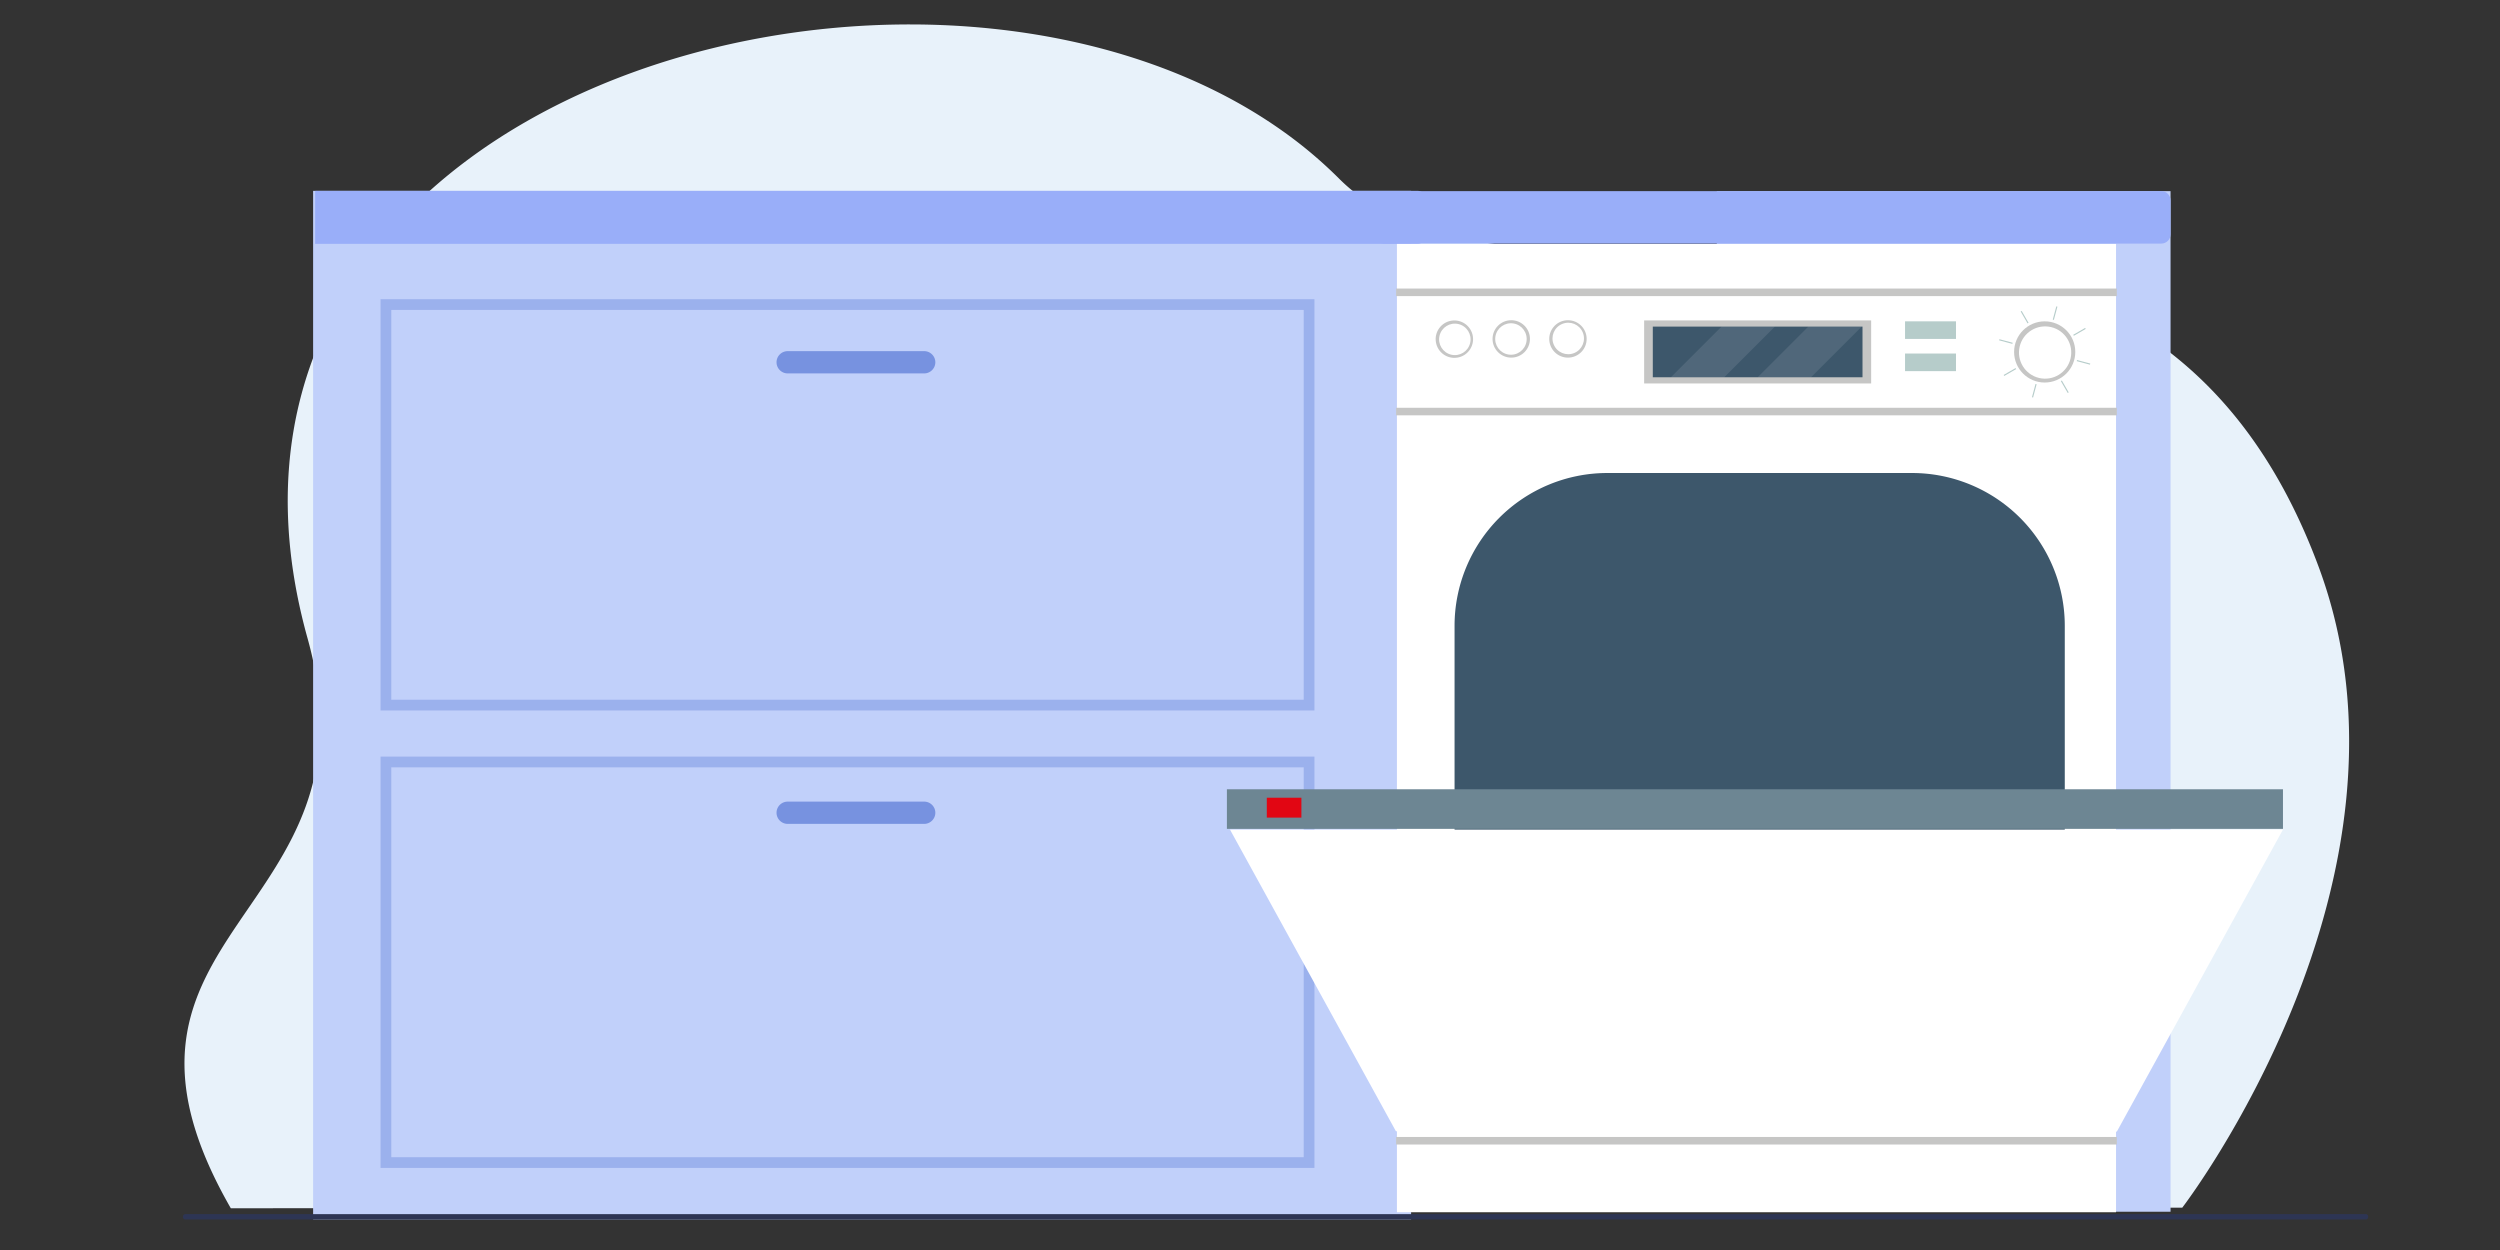
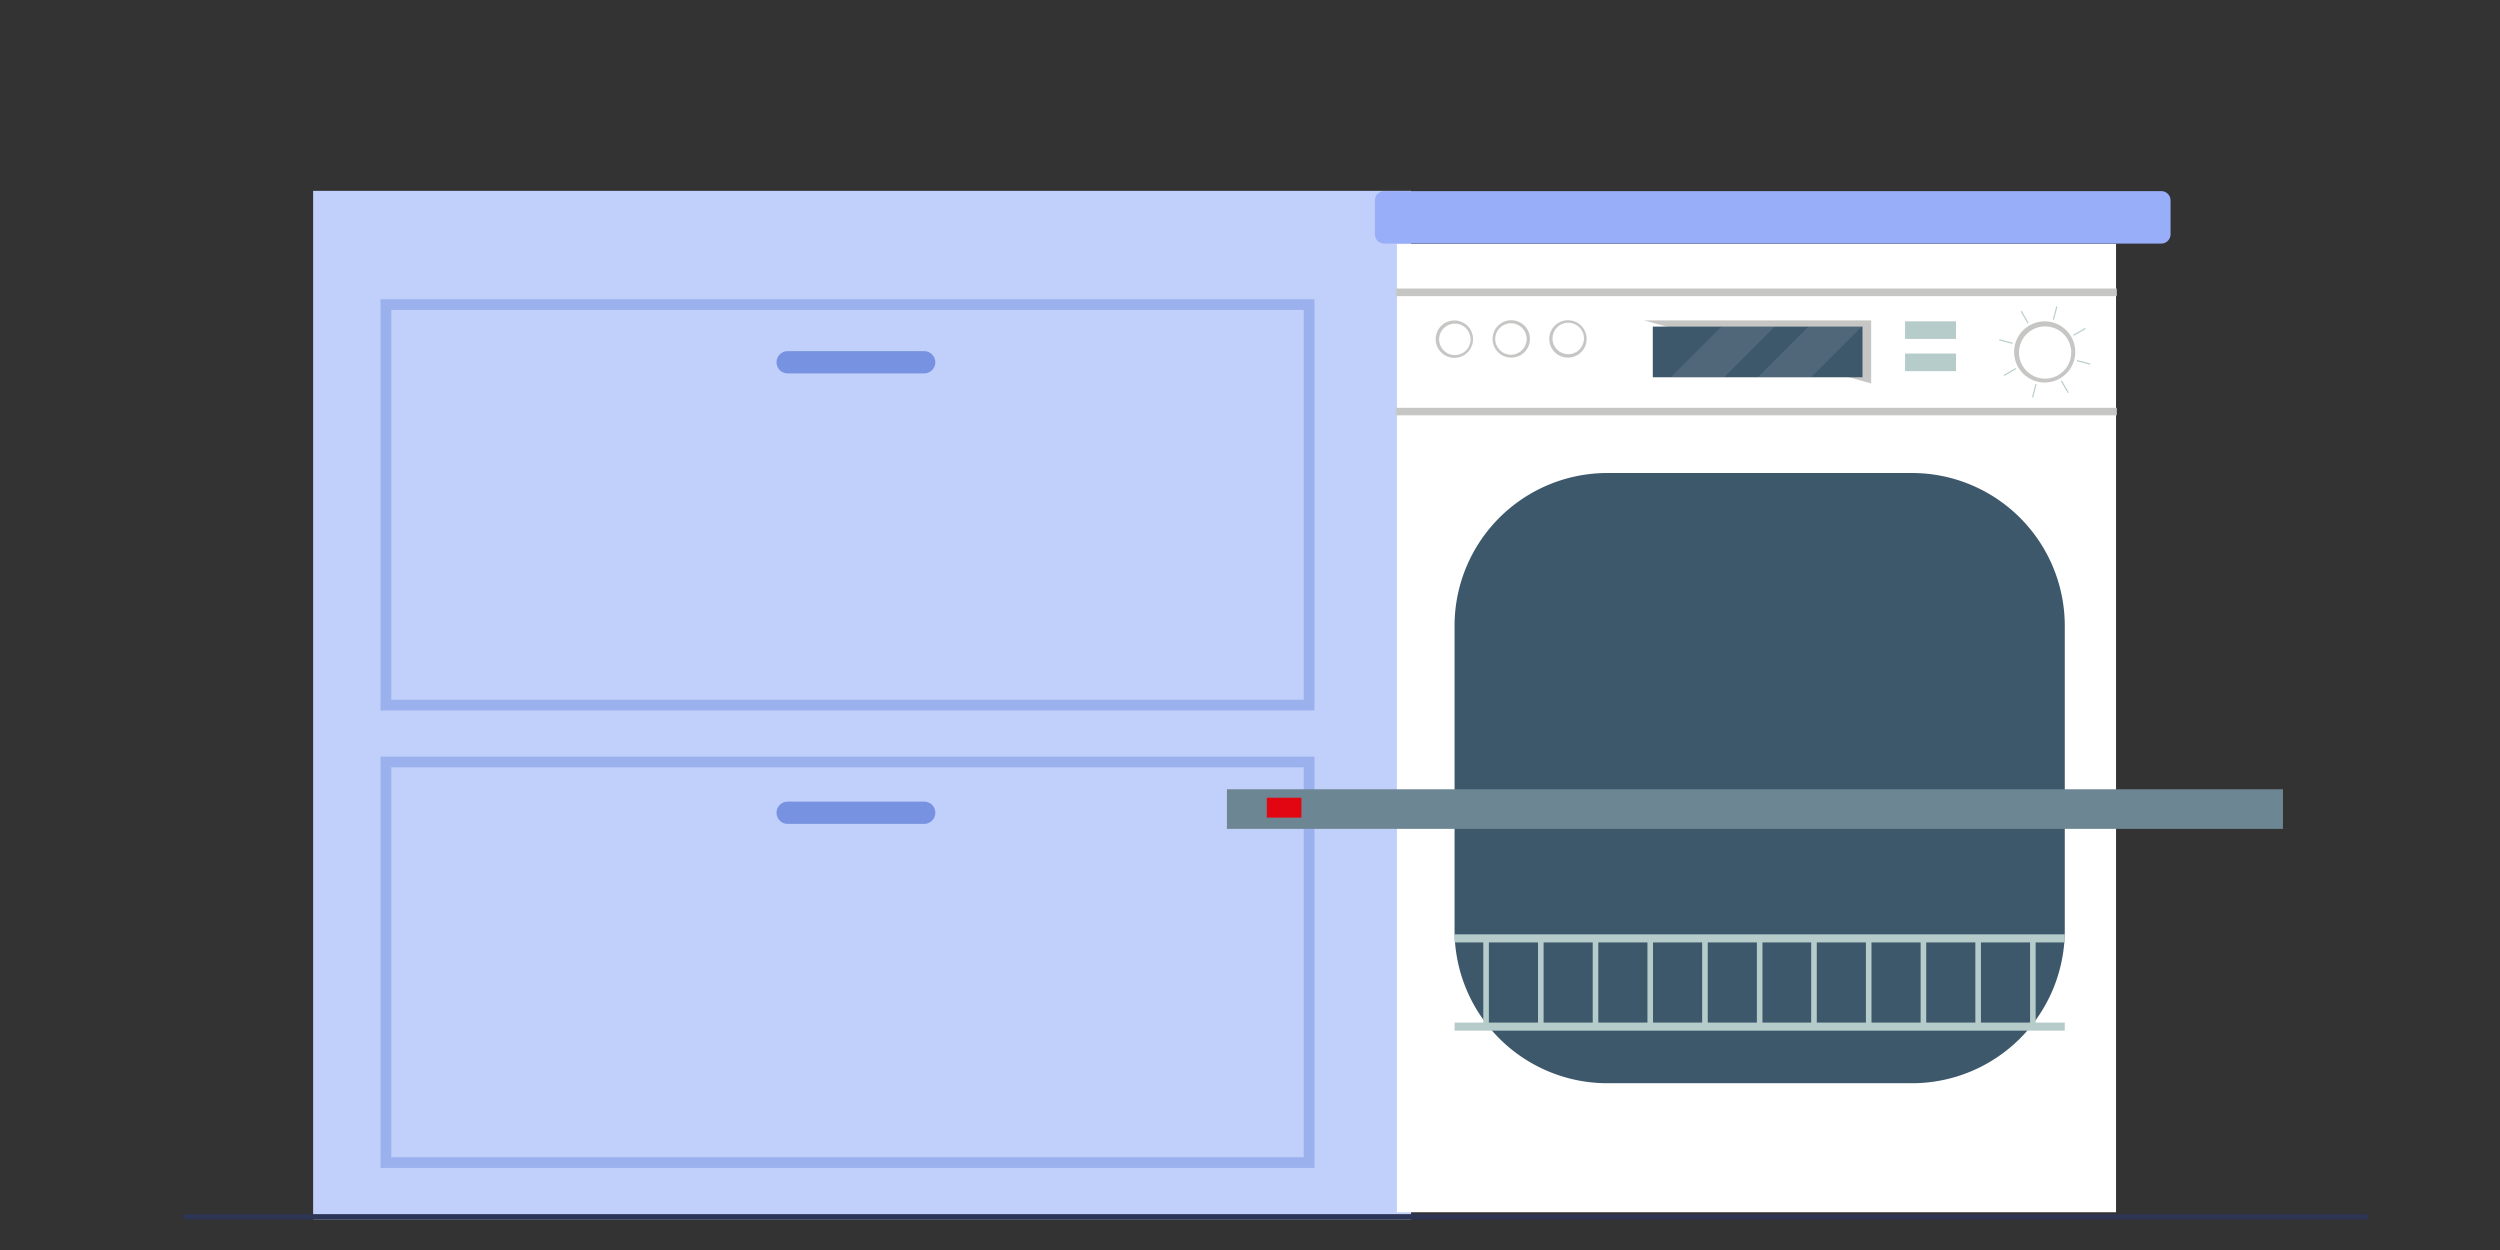
<svg xmlns="http://www.w3.org/2000/svg" xmlns:xlink="http://www.w3.org/1999/xlink" viewBox="0 0 1200 600">
  <rect x="0" y="0" width="1200" height="600" fill="#333333" stroke="none" />
-   <path d="M110.788 579.958l936.702-.284s121.214-157.71 65.402-307.765C1020.405 23.256 736.7 179.748 642.715 85.697a211.01 211.01 0 0 0-27.686-23.243c-20.028-14.136-42.713-25.235-67.055-33.4C363.11-32.959 82.942 74.302 147.612 306.342c37.457 134.392-113.996 139.277-36.824 273.616z" fill="#e8f2fa" />
  <path d="M150.297 91.609h527.037v493.708H150.297z" fill="#c1d0fa" />
-   <path d="M151.584 91.609H680.29a4.571 4.571 0 0 1 4.571 4.571v16.293a4.571 4.571 0 0 1-4.571 4.571H151.265a0 0 0 0 1 0 0V91.927a.319.319 0 0 1 .319-.319z" fill="#99aef9" />
  <g fill="#7792e0">
    <path d="M630.927 341.037H182.665V143.623h448.262zm-443.113-5.149h437.964V148.772H187.814zm443.113 224.708H182.665V363.182h448.262zm-443.113-5.149h437.964V368.332H187.814z" opacity=".5" />
    <use xlink:href="#B" />
    <use xlink:href="#B" y="216.228" />
  </g>
-   <path d="M824.055 91.73h217.813v489.894H824.055z" fill="#c1d0fa" />
  <path d="M88.962 582.784h1046.601a1.15 1.15 0 0 1 1.15 1.15v.267a1.15 1.15 0 0 1-1.15 1.15H88.962a1.15 1.15 0 0 1-1.15-1.15v-.267a1.15 1.15 0 0 1 1.15-1.15z" fill="#2d3554" />
  <path d="M670.524 117.043h345.171v464.833H670.524z" fill="#fff" />
  <path d="M771.548 227.044h146.185a73.36 73.36 0 0 1 73.36 73.36V446.59a73.36 73.36 0 0 1-73.36 73.36H771.548a73.36 73.36 0 0 1-73.36-73.36V300.404a73.36 73.36 0 0 1 73.36-73.36z" fill="#3d576b" />
-   <path d="M670.139 138.504h345.939v3.624H670.139zm0 57.231h345.939v3.624H670.139zm119.053-41.934h108.962v30.26H789.192z" fill="#c6c6c5" />
+   <path d="M670.139 138.504h345.939v3.624H670.139zm0 57.231h345.939v3.624H670.139zm119.053-41.934h108.962v30.26z" fill="#c6c6c5" />
  <path d="M793.343 156.769h100.659v24.323H793.343z" fill="#3d576b" />
  <path d="M851.956 156.769l-24.32 24.323h-25.618l24.325-24.323h25.613zm41.654 0l-24.319 24.323h-25.619l24.326-24.323h25.612z" opacity=".1" fill="#fff" />
  <circle cx="981.453" cy="168.931" r="14.685" fill="#c6c6c5" />
  <circle cx="981.453" cy="168.931" r="12.546" transform="matrix(.23 -.973 .973 .23 591.549 1085.316)" fill="#fff" />
  <path d="M992.498 188.618l-3.29-5.699.481-.278 3.29 5.699zm-22.091-39.373l3.29 5.699-.481.278-3.29-5.699zm-8.641 30.732l5.699-3.29.278.481-5.699 3.29zm39.373-22.091l-5.699 3.29-.278-.481 5.699-3.29zM987.563 147.2l-1.703 6.356-.536-.144 1.703-6.356zm-12.221 43.462l1.703-6.356.536.144-1.703 6.356zm27.842-15.621l-6.356-1.703.144-.536 6.356 1.703zm-43.462-12.22l6.356 1.703-.144.536-6.356-1.703zm-45.306-8.575h24.461v8.437h-24.461zm0 15.457h24.461v8.437h-24.461z" fill="#b6ccca" />
  <circle cx="698.188" cy="162.683" r="8.98" transform="matrix(.987 -.16 .16 .987 -17.044 113.937)" fill="#c6c6c5" />
  <circle cx="698.188" cy="162.683" r="7.553" transform="matrix(.23 -.973 .973 .23 379.447 804.817)" fill="#fff" />
  <circle cx="725.401" cy="162.683" r="8.98" fill="#c6c6c5" />
  <circle cx="725.401" cy="162.683" r="7.553" transform="matrix(.16 -.987 .987 .16 448.622 852.658)" fill="#fff" />
  <circle cx="752.614" cy="162.683" r="8.98" fill="#c6c6c5" />
  <circle cx="752.614" cy="162.683" r="7.553" transform="matrix(.924 -.383 .383 .924 -4.967 300.396)" fill="#fff" />
  <g fill="#b6ccca">
    <path d="M698.188 448.491h292.905v3.875H698.188zm0 42.347h292.905v3.875H698.188z" />
    <path d="M843.3 450.429h2.681v42.347H843.3z" />
    <use xlink:href="#C" />
    <use xlink:href="#C" x="26.264" />
    <use xlink:href="#C" x="52.528" />
    <use xlink:href="#C" x="78.793" />
    <use xlink:href="#C" x="105.057" />
    <use xlink:href="#C" x="262.452" />
    <use xlink:href="#C" x="157.394" />
    <use xlink:href="#C" x="183.659" />
    <use xlink:href="#C" x="209.923" />
    <use xlink:href="#C" x="236.187" />
  </g>
-   <path d="M670.139 545.747h345.939v3.624H670.139z" fill="#c6c6c5" />
-   <path d="M670.042 543.004l-79.651-144.806h505.437l-79.743 144.973-346.043-.167z" fill="#fff" />
  <path d="M588.914 378.858h506.914v19.006H588.914z" fill="#6d8693" />
  <path d="M608.065 382.905h16.607v9.549h-16.607z" fill="#e20613" />
  <path d="M1041.869 96.186v16.28c0 2.461-1.995 4.456-4.456 4.456H664.386c-2.461 0-4.456-1.995-4.456-4.456v-16.28c0-2.461 1.995-4.455 4.455-4.455h373.027c2.461 0 4.456 1.995 4.456 4.456z" fill="#99aef9" />
  <defs>
    <path id="B" d="M443.618 179.239H378.08a5.361 5.361 0 0 1-5.345-5.345h0a5.361 5.361 0 0 1 5.345-5.345h65.538a5.361 5.361 0 0 1 5.345 5.345h0a5.361 5.361 0 0 1-5.345 5.345z" />
    <path id="C" d="M711.979 450.429h2.681v42.347h-2.681z" />
  </defs>
</svg>